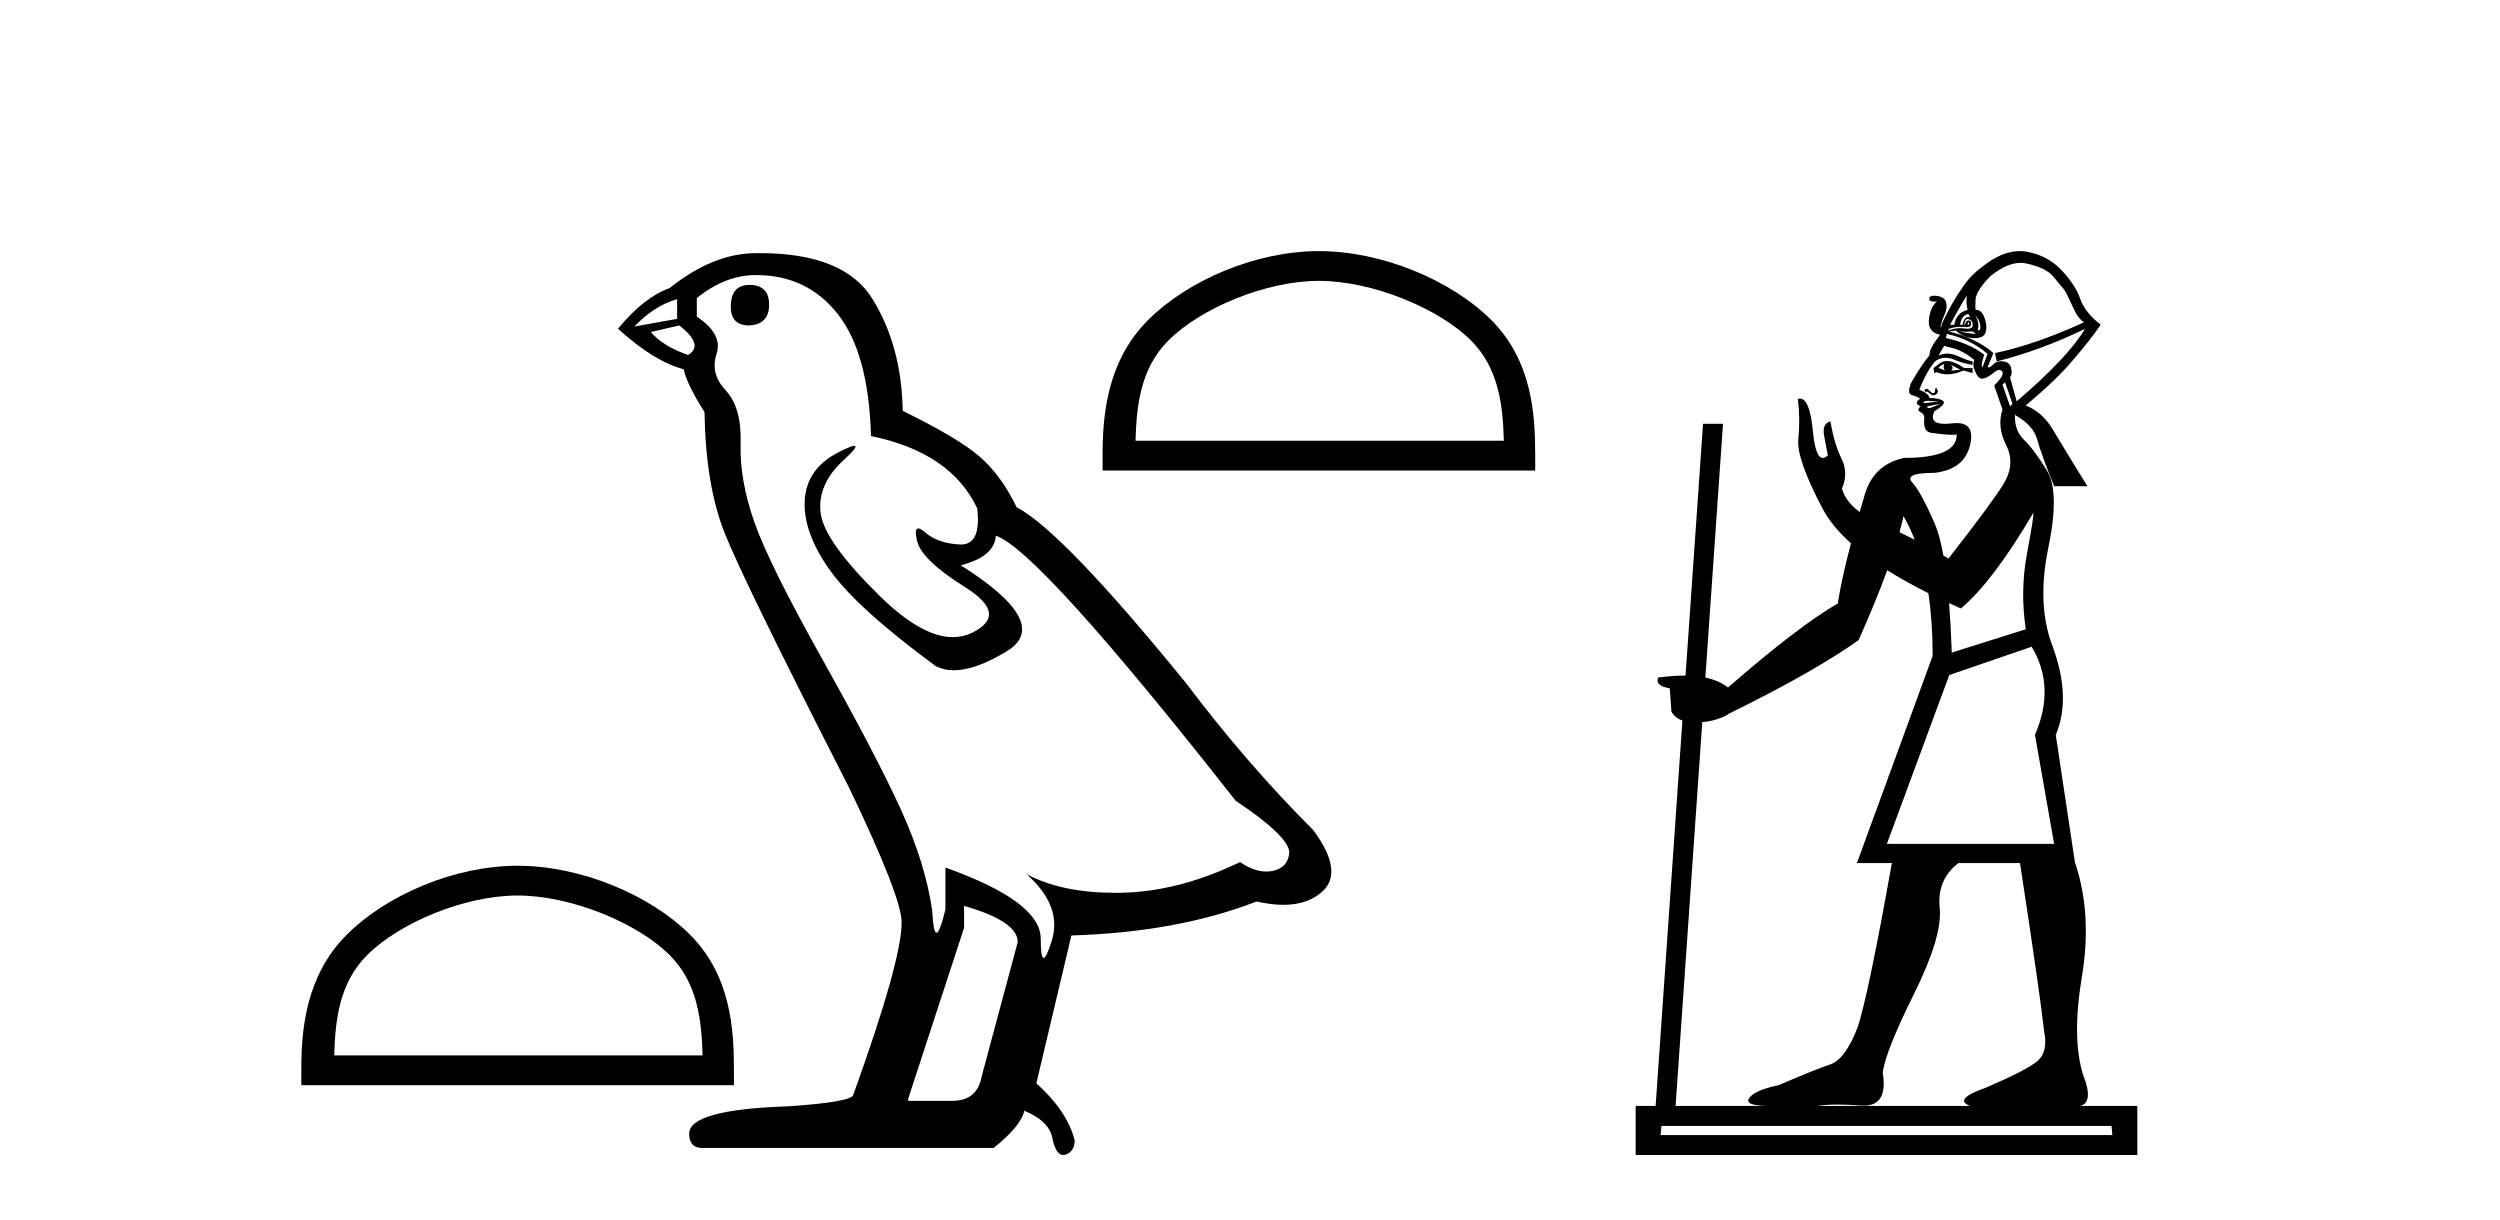
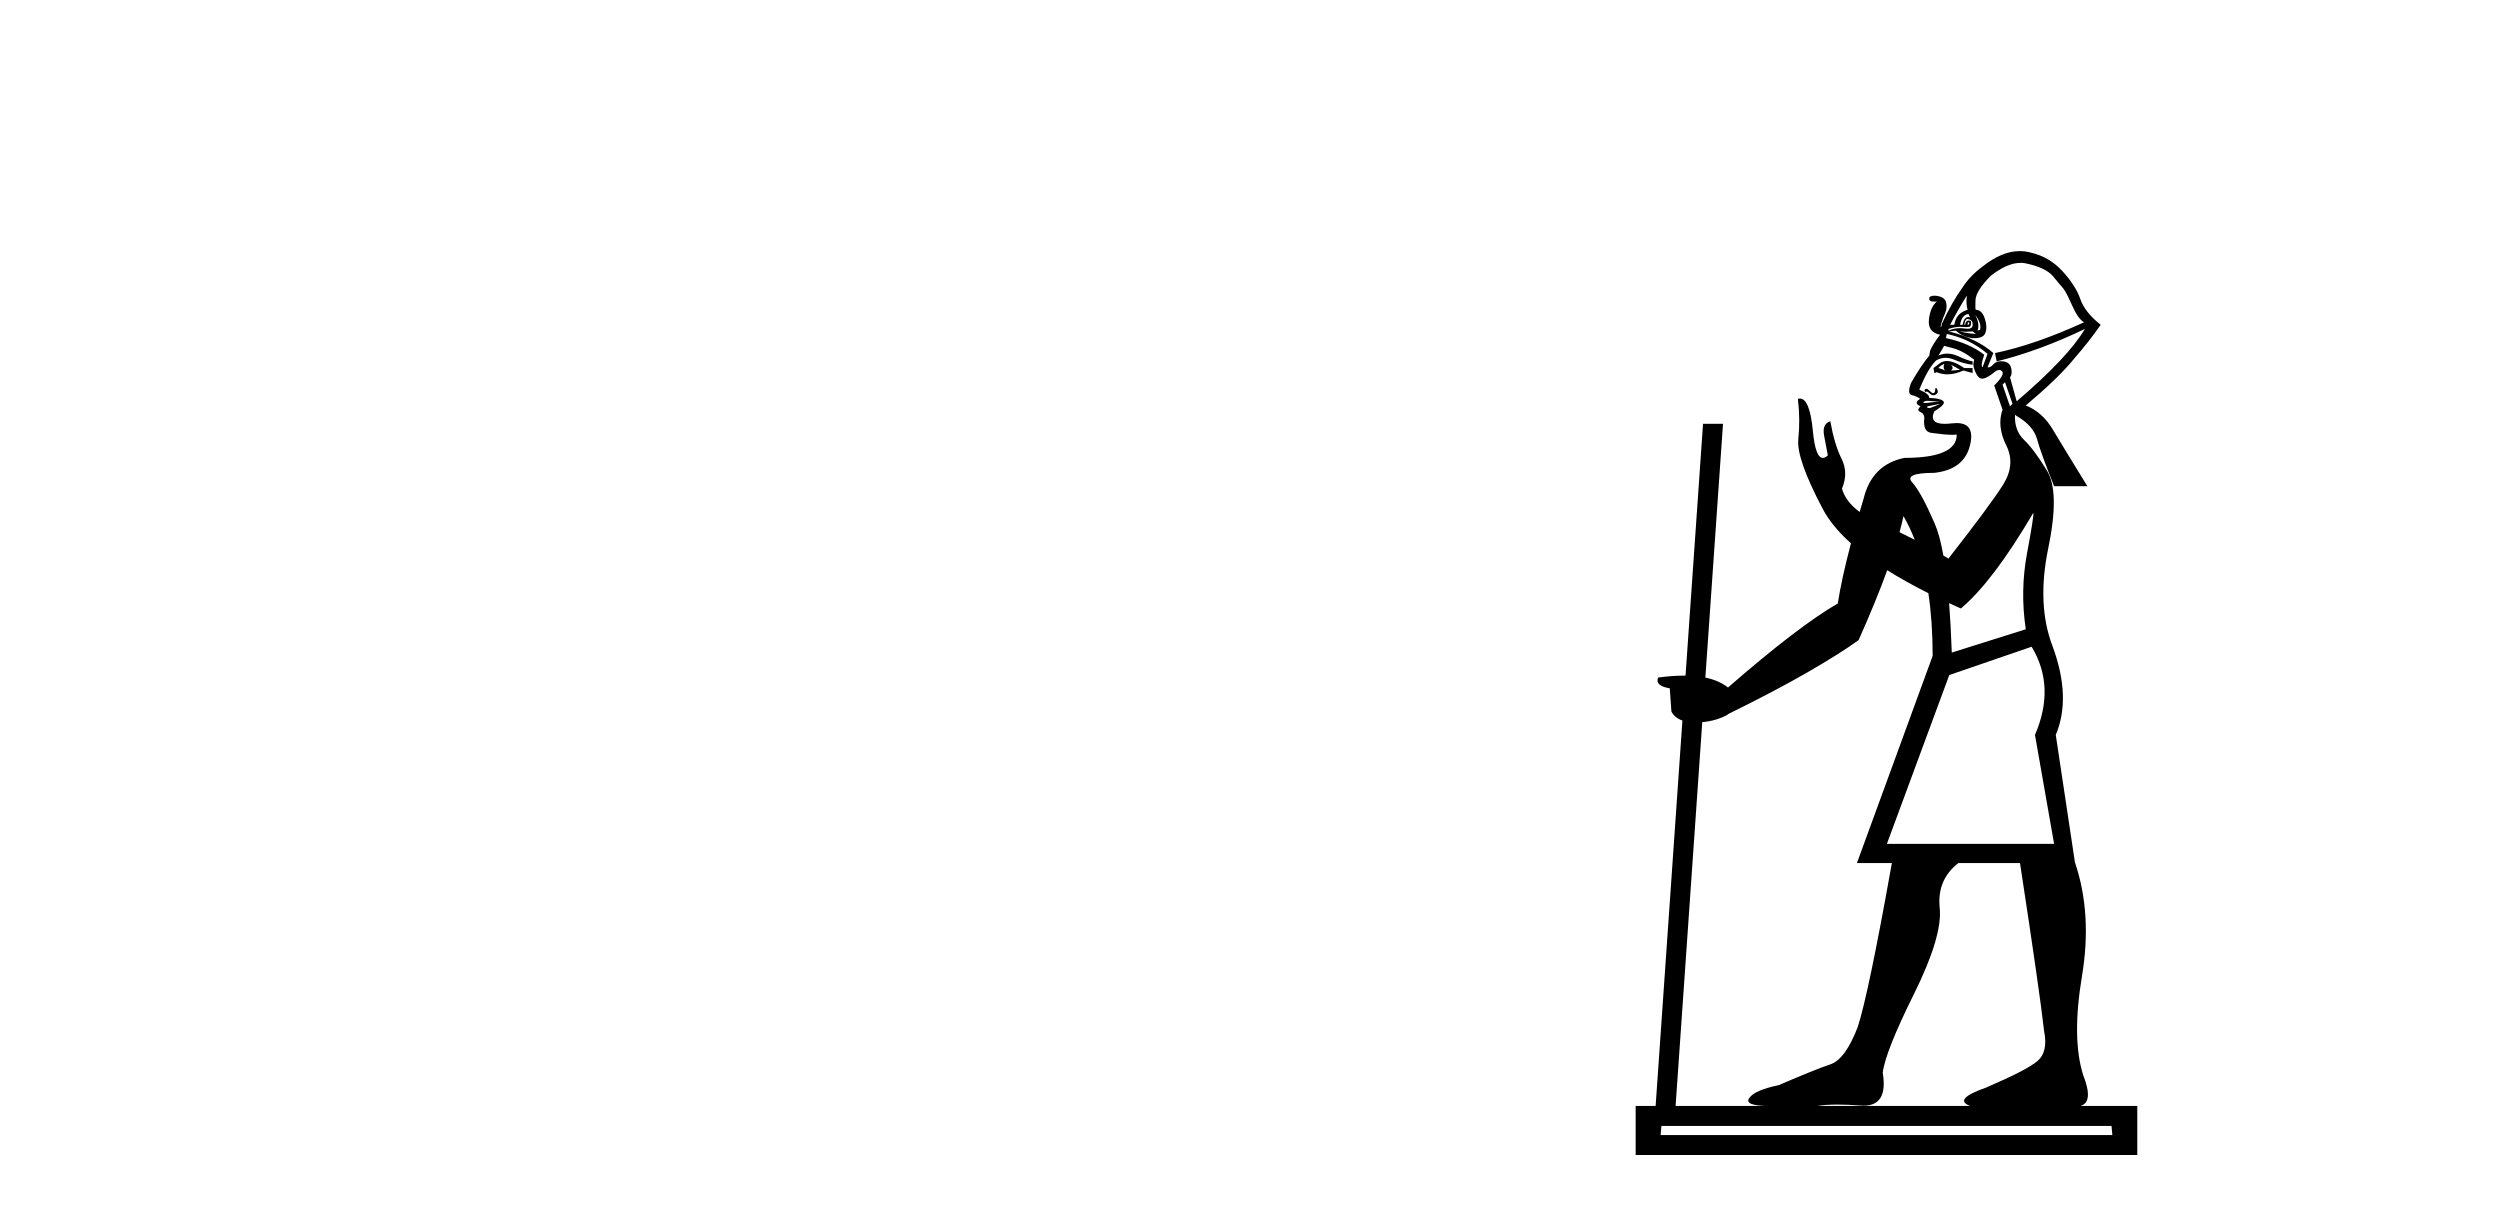
<svg xmlns="http://www.w3.org/2000/svg" width="84.0" height="41.0">
-   <path d="M 17.392 30.089 C 19.18 30.089 21.418 31.008 22.501 32.091 C 23.448 33.038 23.572 34.294 23.607 35.461 L 11.23 35.461 C 11.265 34.294 11.389 33.038 12.336 32.091 C 13.419 31.008 15.604 30.089 17.392 30.089 ZM 17.392 29.089 C 15.271 29.089 12.989 30.069 11.651 31.406 C 10.28 32.778 10.124 34.584 10.124 35.935 L 10.124 36.462 L 24.66 36.462 L 24.66 35.935 C 24.66 34.584 24.557 32.778 23.185 31.406 C 21.848 30.069 19.513 29.089 17.392 29.089 Z" style="fill:#000000;stroke:none" />
-   <path d="M 25.18 9.573 Q 24.554 9.573 24.554 10.309 Q 24.554 10.935 25.18 10.935 Q 25.842 10.898 25.842 10.235 Q 25.842 9.573 25.18 9.573 ZM 22.751 10.051 L 22.751 10.714 L 21.316 10.971 Q 21.978 10.272 22.751 10.051 ZM 22.825 10.935 Q 23.671 11.597 23.119 11.928 Q 22.273 11.634 21.868 11.155 L 22.825 10.935 ZM 25.401 9.242 Q 27.13 9.242 28.161 10.567 Q 29.191 11.891 29.265 14.651 Q 31.951 15.203 32.834 17.08 Q 32.977 18.296 32.287 18.296 Q 32.266 18.296 32.245 18.294 Q 31.509 18.258 31.086 17.89 Q 30.932 17.756 30.854 17.756 Q 30.717 17.756 30.81 18.166 Q 30.957 18.81 32.429 19.73 Q 33.901 20.65 32.669 21.257 Q 32.363 21.408 32.017 21.408 Q 30.97 21.408 29.559 20.024 Q 27.682 18.184 27.572 17.227 Q 27.461 16.271 28.345 15.461 Q 28.87 14.98 28.705 14.98 Q 28.593 14.98 28.161 15.203 Q 27.093 15.755 27.038 16.823 Q 26.983 17.89 27.885 19.159 Q 28.786 20.429 31.436 22.379 Q 31.707 22.521 32.049 22.521 Q 32.777 22.521 33.828 21.882 Q 35.373 20.944 32.282 18.994 Q 33.423 18.699 33.46 18 Q 34.895 18.478 41.519 26.906 Q 43.285 28.083 43.322 28.635 Q 43.285 29.15 42.77 29.261 Q 42.66 29.284 42.546 29.284 Q 42.129 29.284 41.666 28.966 Q 39.605 29.96 37.673 29.997 Q 37.572 29.999 37.472 29.999 Q 35.676 29.999 34.49 29.371 L 34.49 29.371 Q 35.705 30.438 35.337 31.616 Q 35.158 32.187 35.066 32.187 Q 34.969 32.187 34.969 31.542 Q 34.969 30.291 31.767 29.15 L 31.767 30.549 Q 31.579 31.34 31.467 31.34 Q 31.361 31.34 31.325 30.622 Q 31.105 29.04 30.277 27.218 Q 29.449 25.397 27.645 22.177 Q 25.842 18.957 25.345 17.54 Q 24.849 16.123 24.885 14.909 Q 24.922 13.695 24.389 13.124 Q 23.855 12.554 24.076 11.891 Q 24.297 11.229 23.413 10.64 L 23.413 10.015 Q 24.37 9.242 25.401 9.242 ZM 32.393 30.438 Q 34.196 30.954 34.196 31.653 L 32.981 36.179 Q 32.834 36.989 31.988 36.989 L 30.516 36.989 L 30.516 36.915 L 32.393 31.174 L 32.393 30.438 ZM 25.533 8.505 Q 25.468 8.505 25.401 8.506 Q 23.965 8.506 22.494 9.683 Q 21.647 9.978 20.764 11.045 Q 21.978 12.149 22.972 12.407 Q 23.082 12.922 23.671 13.842 Q 23.708 16.271 24.333 17.871 Q 24.959 19.472 28.529 26.464 Q 30.295 30.144 30.295 30.99 Q 30.295 32.278 28.676 36.768 Q 28.676 37.026 26.468 37.173 Q 23.156 37.283 23.156 38.093 Q 23.156 38.571 23.597 38.571 L 33.386 38.571 Q 34.306 37.835 34.417 37.32 Q 35.3 37.688 35.373 38.313 Q 35.497 38.809 35.726 38.809 Q 35.768 38.809 35.815 38.792 Q 36.109 38.681 36.109 38.313 Q 35.852 37.32 34.821 36.4 L 35.999 31.432 Q 39.569 31.322 42.218 30.291 Q 42.709 30.402 43.118 30.402 Q 43.935 30.402 44.426 29.96 Q 45.162 29.298 44.132 27.899 Q 41.887 25.654 39.863 22.968 Q 35.705 17.853 34.159 17.043 Q 33.644 15.976 32.926 15.351 Q 32.209 14.725 30.332 13.805 Q 30.295 11.634 29.32 10.051 Q 28.367 8.505 25.533 8.505 Z" style="fill:#000000;stroke:none" />
-   <path d="M 44.315 9.437 C 46.103 9.437 48.341 10.356 49.424 11.439 C 50.371 12.386 50.495 13.642 50.53 14.809 L 38.153 14.809 C 38.188 13.642 38.312 12.386 39.259 11.439 C 40.342 10.356 42.527 9.437 44.315 9.437 ZM 44.315 8.437 C 42.194 8.437 39.912 9.417 38.575 10.754 C 37.203 12.126 37.047 13.932 37.047 15.283 L 37.047 15.81 L 51.583 15.81 L 51.583 15.283 C 51.583 13.932 51.48 12.126 50.108 10.754 C 48.771 9.417 46.436 8.437 44.315 8.437 Z" style="fill:#000000;stroke:none" />
  <path d="M 66.083 9.935 L 66.083 9.962 Q 66.055 10.214 66.111 10.41 Q 65.719 10.522 65.664 10.913 L 65.524 10.913 Q 65.803 10.382 66.083 9.935 ZM 66.139 10.549 L 66.195 10.661 Q 66.165 10.653 66.138 10.653 Q 65.99 10.653 65.943 10.913 L 65.859 10.913 Q 65.915 10.577 66.139 10.549 ZM 66.139 10.829 Q 66.167 10.829 66.167 10.857 Q 66.167 10.913 66.111 10.913 Q 66.111 10.829 66.139 10.829 ZM 66.111 10.717 Q 66.279 10.745 66.279 10.885 Q 66.302 11.046 66.107 11.046 Q 66.065 11.046 66.013 11.039 Q 65.933 11.027 65.856 11.027 Q 65.651 11.027 65.468 11.109 L 65.468 11.053 Q 65.684 10.981 65.858 10.981 Q 65.887 10.981 65.915 10.983 Q 66.013 10.99 66.076 10.99 Q 66.139 10.99 66.167 10.983 Q 66.223 10.969 66.223 10.885 Q 66.251 10.773 66.167 10.773 Q 66.151 10.769 66.137 10.769 Q 66.051 10.769 66.027 10.913 L 65.999 10.913 Q 66.027 10.717 66.111 10.717 ZM 66.362 10.577 Q 66.586 10.857 66.53 11.081 L 66.446 11.109 Q 66.53 10.885 66.362 10.577 ZM 65.803 11.109 Q 65.878 11.146 66.064 11.146 Q 66.157 11.146 66.279 11.136 L 66.39 11.22 Q 65.971 11.192 65.803 11.109 ZM 65.412 11.22 Q 66.195 11.388 66.782 11.891 L 66.614 12.338 Q 66.586 12.338 66.586 12.255 Q 66.586 12.171 66.67 11.919 Q 66.167 11.528 65.384 11.36 L 65.412 11.22 ZM 65.328 12.227 Q 65.272 12.366 65.356 12.45 Q 65.244 12.394 65.132 12.366 Q 65.188 12.283 65.328 12.227 ZM 65.552 12.255 L 65.859 12.422 Q 65.692 12.45 65.552 12.45 Q 65.664 12.366 65.552 12.255 ZM 65.415 12.13 Q 65.286 12.13 65.188 12.199 L 64.965 12.366 L 64.993 12.534 L 65.077 12.506 Q 65.244 12.578 65.433 12.578 Q 65.684 12.578 65.971 12.45 L 66.279 12.534 L 66.279 12.366 L 65.999 12.366 Q 65.654 12.13 65.415 12.13 ZM 65.049 13.037 Q 65.021 13.037 65.021 13.107 Q 65.021 13.177 64.979 13.205 Q 64.968 13.212 64.955 13.212 Q 64.916 13.212 64.853 13.149 Q 64.769 13.065 64.741 13.065 Q 64.685 13.065 64.671 13.093 Q 64.657 13.121 64.685 13.177 Q 64.706 13.157 64.731 13.157 Q 64.777 13.157 64.839 13.219 Q 64.901 13.281 64.964 13.281 Q 64.999 13.281 65.035 13.261 Q 65.132 13.205 65.105 13.121 Q 65.077 13.037 65.049 13.037 ZM 67.893 8.832 Q 67.968 8.832 68.04 8.844 Q 68.738 8.984 68.99 9.292 Q 69.241 9.599 69.283 9.641 Q 69.325 9.683 69.395 9.795 Q 69.465 9.907 69.647 10.312 Q 69.828 10.717 70.024 10.829 Q 68.375 11.584 67.033 11.863 L 67.089 12.143 Q 68.543 11.779 70.052 11.053 L 70.052 11.053 Q 69.493 12.003 67.76 13.484 L 67.536 12.674 Q 67.62 12.59 67.578 12.38 Q 67.536 12.171 67.313 12.143 Q 67.272 12.138 67.235 12.138 Q 67.069 12.138 66.977 12.241 Q 66.886 12.344 66.813 12.344 Q 66.797 12.344 66.782 12.338 L 66.977 11.863 Q 66.446 11.388 65.496 11.136 L 65.468 11.136 L 65.719 11.109 Q 65.915 11.304 66.251 11.36 Q 66.297 11.363 66.338 11.363 Q 66.65 11.363 66.712 11.178 Q 66.782 10.969 66.684 10.689 Q 66.586 10.41 66.39 10.41 Q 66.362 10.41 66.376 10.088 Q 66.39 9.767 66.893 9.264 Q 67.445 8.832 67.893 8.832 ZM 64.772 13.467 Q 64.797 13.467 64.825 13.47 Q 64.937 13.484 65.049 13.484 L 65.188 13.484 L 64.713 13.54 Q 64.573 13.54 64.643 13.498 Q 64.696 13.467 64.772 13.467 ZM 67.369 12.842 L 67.62 13.568 L 67.536 13.652 L 67.285 12.925 L 67.369 12.842 ZM 65.188 13.568 Q 65.132 13.596 65.035 13.638 Q 64.937 13.68 64.853 13.708 Q 64.769 13.708 64.755 13.694 Q 64.741 13.68 64.769 13.652 L 65.188 13.568 ZM 62.485 17.202 Q 62.485 17.202 62.485 17.202 L 62.485 17.202 Q 62.485 17.202 62.485 17.202 ZM 63.958 17.342 Q 64.169 17.709 64.335 18.137 L 64.335 18.137 Q 64.078 18.004 63.824 17.882 L 63.824 17.882 Q 63.903 17.597 63.958 17.342 ZM 65.325 11.617 Q 65.357 11.633 65.608 11.696 Q 65.943 11.779 66.334 12.087 Q 66.306 12.171 66.306 12.255 Q 66.306 12.366 66.404 12.562 Q 66.485 12.723 66.603 12.723 Q 66.629 12.723 66.656 12.716 Q 66.81 12.674 66.991 12.52 Q 67.097 12.431 67.174 12.431 Q 67.23 12.431 67.271 12.478 Q 67.369 12.59 67.005 12.953 L 67.285 13.764 Q 67.089 14.323 67.411 14.966 Q 67.732 15.609 67.299 16.294 Q 66.866 16.979 65.468 18.767 Q 65.383 18.717 65.298 18.667 L 65.298 18.667 Q 65.176 17.982 65.007 17.593 Q 64.545 16.531 64.252 16.21 Q 63.958 15.888 64.993 15.888 Q 65.999 15.777 66.195 14.952 Q 66.37 14.215 65.74 14.215 Q 65.666 14.215 65.58 14.225 Q 65.448 14.241 65.343 14.241 Q 64.806 14.241 64.993 13.82 Q 65.412 13.568 65.286 13.47 Q 65.16 13.373 64.825 13.373 Q 64.825 13.233 64.49 13.093 Q 64.769 12.394 65.049 12.115 Q 65.201 12.023 65.37 12.023 Q 65.511 12.023 65.664 12.087 Q 65.999 12.227 66.279 12.255 L 66.279 12.143 Q 66.111 12.115 65.775 11.961 Q 65.6 11.881 65.432 11.881 Q 65.279 11.881 65.132 11.947 L 65.325 11.617 ZM 68.319 17.23 Q 68.347 17.314 68.109 18.586 Q 67.872 19.858 68.067 21.143 L 65.58 21.926 Q 65.548 21.009 65.49 20.266 L 65.49 20.266 Q 65.684 20.355 65.887 20.445 Q 66.977 19.522 68.319 17.23 ZM 56.634 22.701 L 56.634 22.701 Q 56.634 22.701 56.634 22.701 L 56.634 22.701 L 56.634 22.701 ZM 68.263 21.73 Q 69.074 23.072 68.375 24.693 L 69.018 28.355 L 63.399 28.355 L 65.496 22.681 L 68.263 21.73 ZM 63.411 19.159 Q 64.025 19.546 64.793 19.931 L 64.793 19.931 Q 64.937 20.89 64.937 22.038 L 62.393 28.998 L 63.567 28.998 Q 62.784 33.387 62.421 34.505 Q 62.002 35.595 61.499 35.763 Q 60.996 35.93 59.766 36.461 Q 58.955 36.629 58.773 36.895 Q 58.592 37.16 59.458 37.16 L 56.3 37.16 L 57.196 24.264 L 57.196 24.264 Q 57.65 24.225 58.033 24.023 L 58.061 23.995 Q 59.654 23.212 60.744 22.583 Q 61.834 21.954 62.449 21.507 Q 63.034 20.198 63.411 19.159 ZM 67.872 28.998 Q 68.543 33.387 68.682 34.644 Q 68.822 35.343 68.459 35.651 Q 68.095 35.958 66.726 36.545 Q 65.608 36.937 66.195 37.16 L 61.051 37.16 Q 61.341 37.114 61.751 37.114 Q 62.093 37.114 62.519 37.146 Q 62.572 37.15 62.621 37.15 Q 63.444 37.15 63.26 36.042 Q 63.344 35.343 64.308 33.401 Q 65.272 31.458 65.174 30.507 Q 65.077 29.557 65.803 28.998 ZM 70.947 37.831 L 70.975 38.138 L 55.796 38.138 L 55.824 37.831 ZM 67.862 8.437 Q 67.263 8.437 66.614 8.956 Q 66.195 9.264 65.943 9.655 Q 65.58 10.158 65.244 10.885 Q 65.244 10.969 65.216 10.983 Q 65.214 10.984 65.212 10.984 Q 65.192 10.984 65.23 10.857 Q 65.272 10.717 65.356 10.522 Q 65.44 10.326 65.384 10.144 Q 65.328 9.962 65.021 9.935 Q 64.825 9.935 64.825 10.018 Q 64.802 10.135 64.992 10.135 Q 65.03 10.135 65.077 10.13 L 65.077 10.13 Q 64.853 10.326 64.811 10.745 Q 64.769 11.164 65.188 11.248 Q 64.965 11.528 64.853 11.779 L 64.825 11.947 Q 64.545 12.283 64.21 12.87 Q 64.07 13.233 64.238 13.275 Q 64.406 13.317 64.518 13.401 Q 64.378 13.484 64.406 13.554 Q 64.432 13.62 64.531 13.648 L 64.531 13.648 Q 64.516 13.664 64.49 13.694 Q 64.406 13.792 64.532 13.848 Q 64.657 13.904 64.657 14.044 Q 64.601 14.519 64.909 14.547 Q 65.37 14.61 65.611 14.61 Q 65.692 14.61 65.747 14.603 L 65.747 14.603 Q 65.747 15.385 63.986 15.385 Q 62.896 15.609 62.617 16.755 Q 62.548 16.983 62.485 17.202 L 62.485 17.202 Q 62.012 16.854 61.89 16.419 Q 62.114 15.888 61.876 15.413 Q 61.638 14.938 61.499 14.155 Q 61.219 14.239 61.289 14.631 Q 61.359 15.022 61.415 15.301 Q 61.323 15.386 61.247 15.386 Q 60.997 15.386 60.912 14.477 Q 60.809 13.391 60.474 13.391 Q 60.442 13.391 60.409 13.401 Q 60.492 14.099 60.423 14.756 Q 60.353 15.413 61.247 17.104 Q 61.553 17.682 62.192 18.256 L 62.192 18.256 Q 61.875 19.459 61.75 20.277 Q 60.436 21.032 58.061 23.1 Q 57.765 22.864 57.3 22.767 L 57.3 22.767 L 57.893 14.239 L 57.222 14.239 L 56.634 22.701 L 56.634 22.701 Q 56.606 22.701 56.577 22.701 Q 56.184 22.701 55.713 22.765 Q 55.601 23.044 56.104 23.128 L 56.16 23.911 Q 56.274 24.122 56.529 24.21 L 56.529 24.21 L 55.629 37.16 L 54.958 37.16 L 54.958 38.809 L 71.813 38.809 L 71.813 37.16 L 69.901 37.16 Q 70.355 37.033 69.996 36.126 Q 69.605 34.896 69.954 32.8 Q 70.304 30.703 69.717 28.97 L 69.074 24.693 Q 69.605 23.436 68.962 21.702 Q 68.431 20.305 68.822 18.418 Q 69.214 16.531 68.78 15.818 Q 68.347 15.106 68.012 14.784 Q 67.676 14.463 67.704 13.932 L 67.704 13.932 L 67.732 13.96 Q 68.319 14.295 68.445 14.756 Q 68.571 15.218 69.018 16.336 L 70.136 16.336 Q 69.325 15.022 68.976 14.435 Q 68.627 13.848 68.067 13.624 Q 69.158 12.702 69.661 12.087 Q 70.22 11.444 70.583 10.913 Q 70.052 10.494 69.898 10.046 Q 69.745 9.599 69.297 9.11 Q 68.85 8.621 68.207 8.481 Q 68.037 8.437 67.862 8.437 Z" style="fill:#000000;stroke:none" />
</svg>